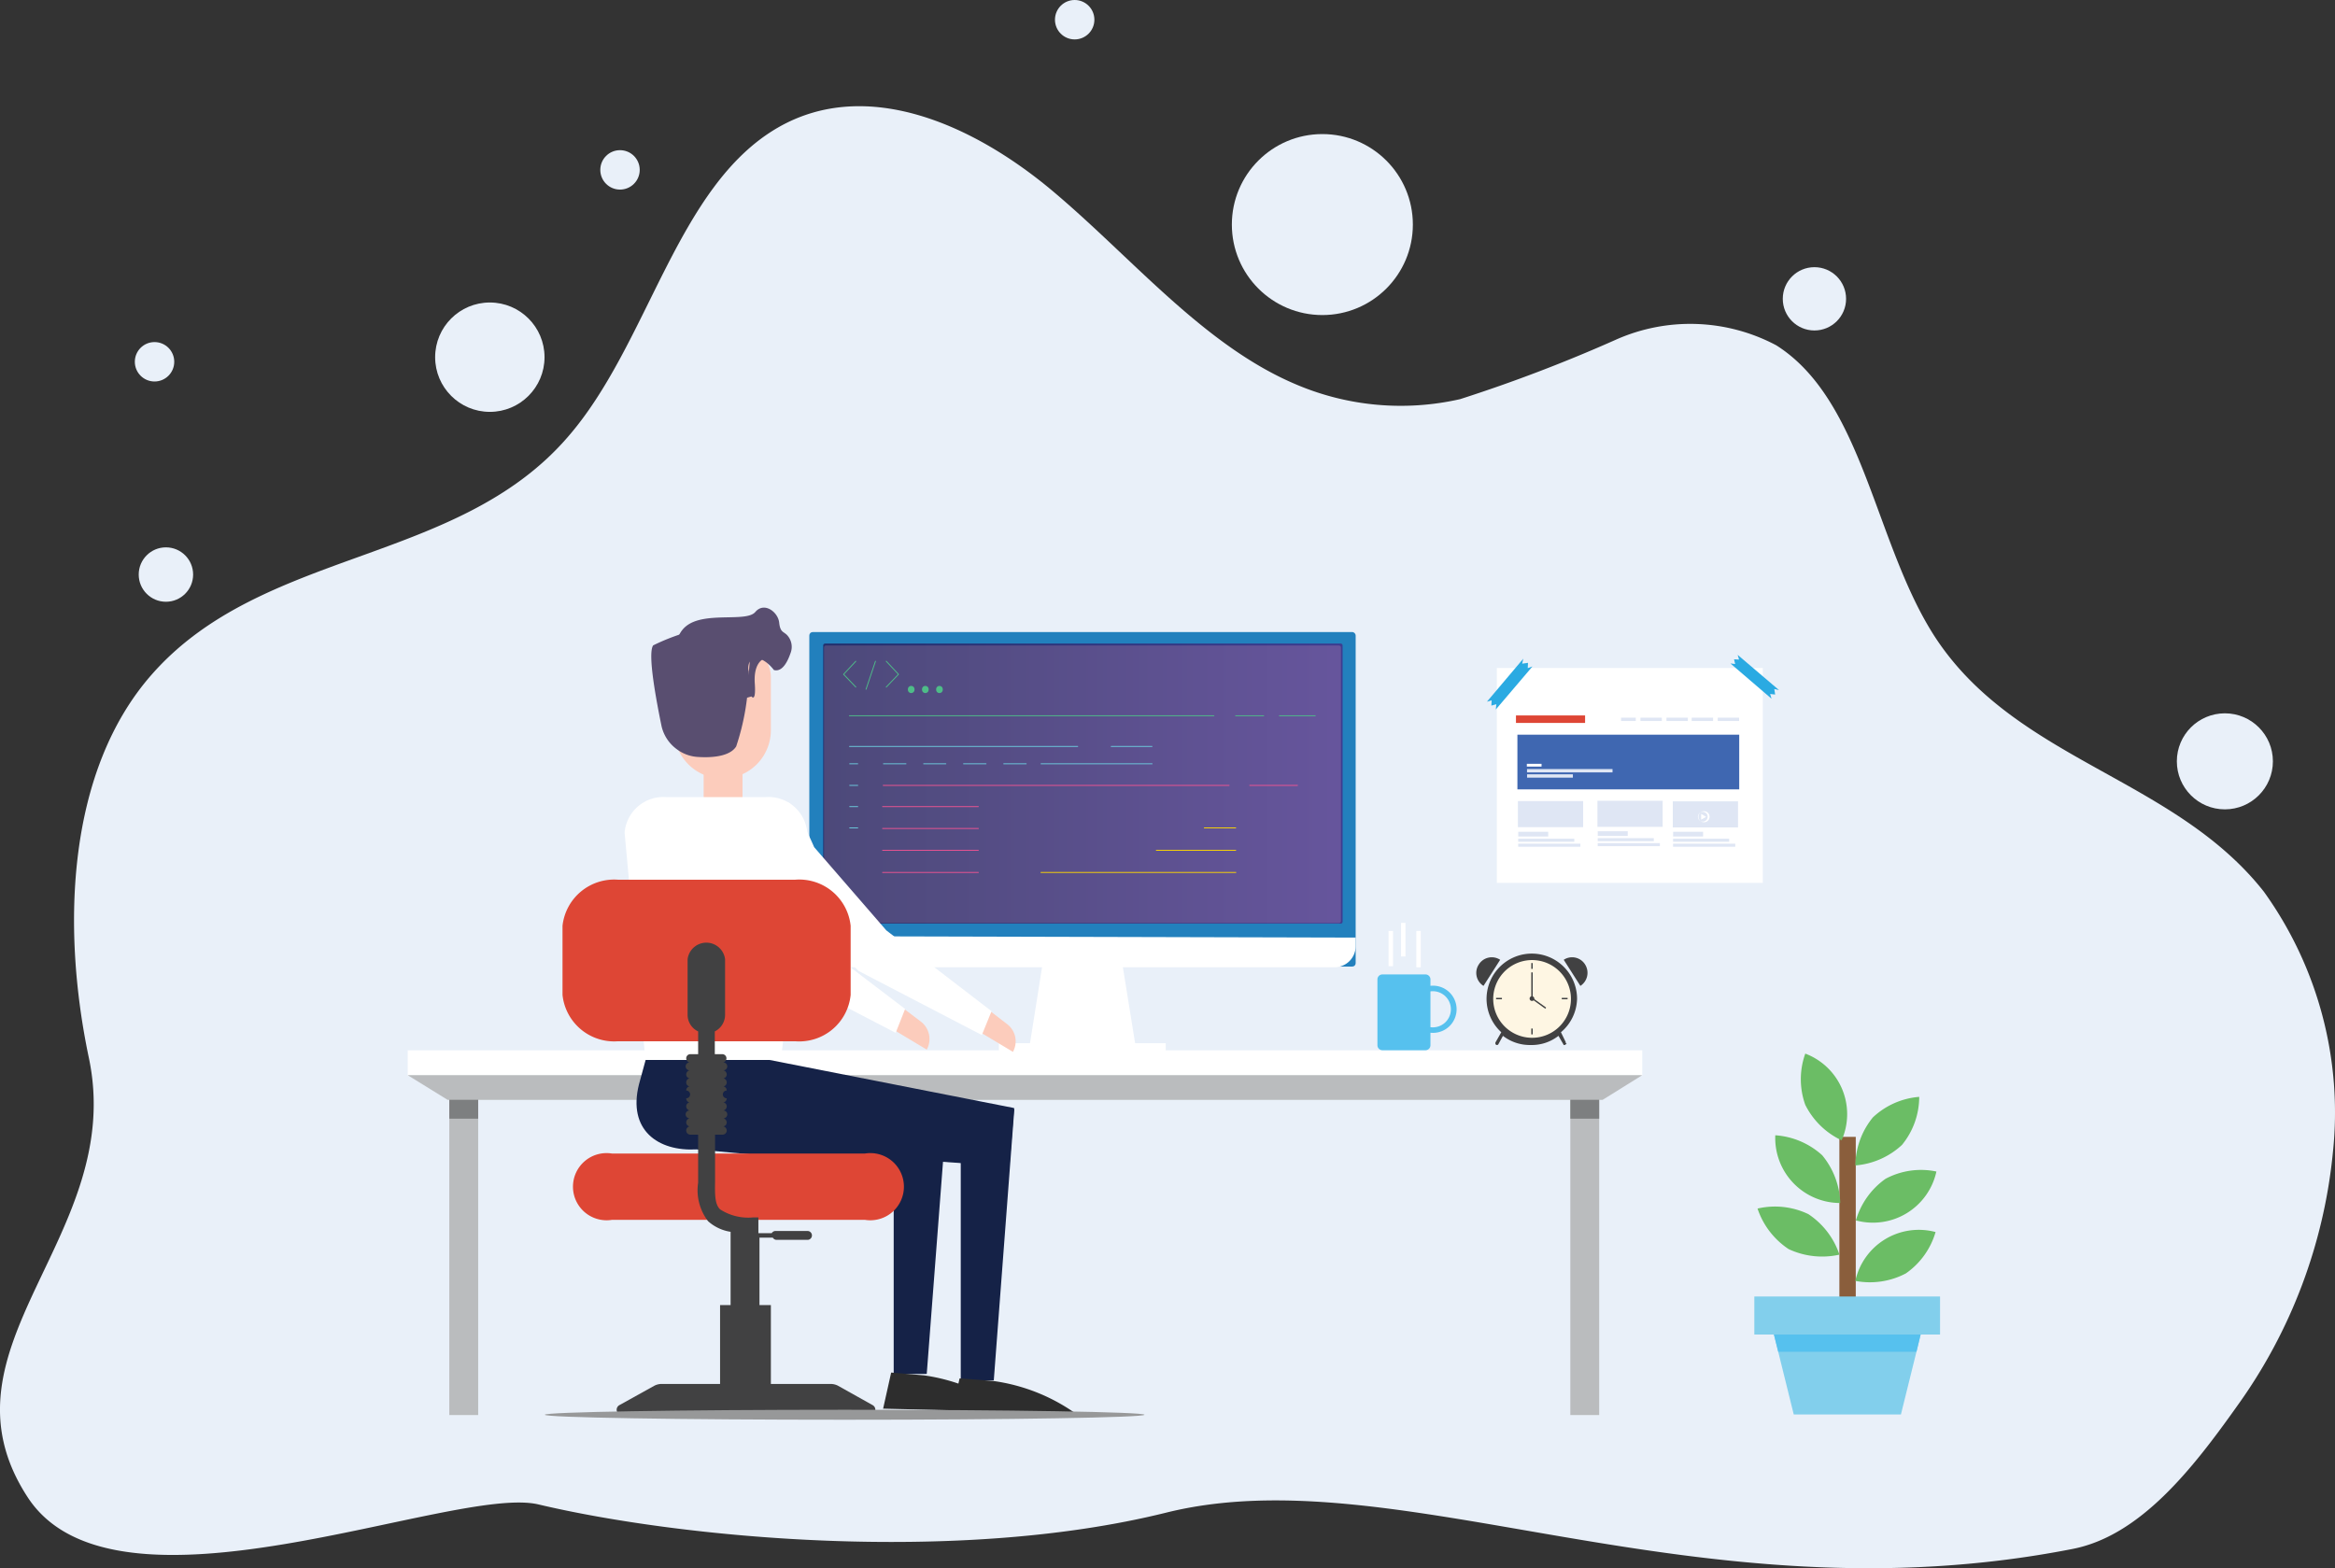
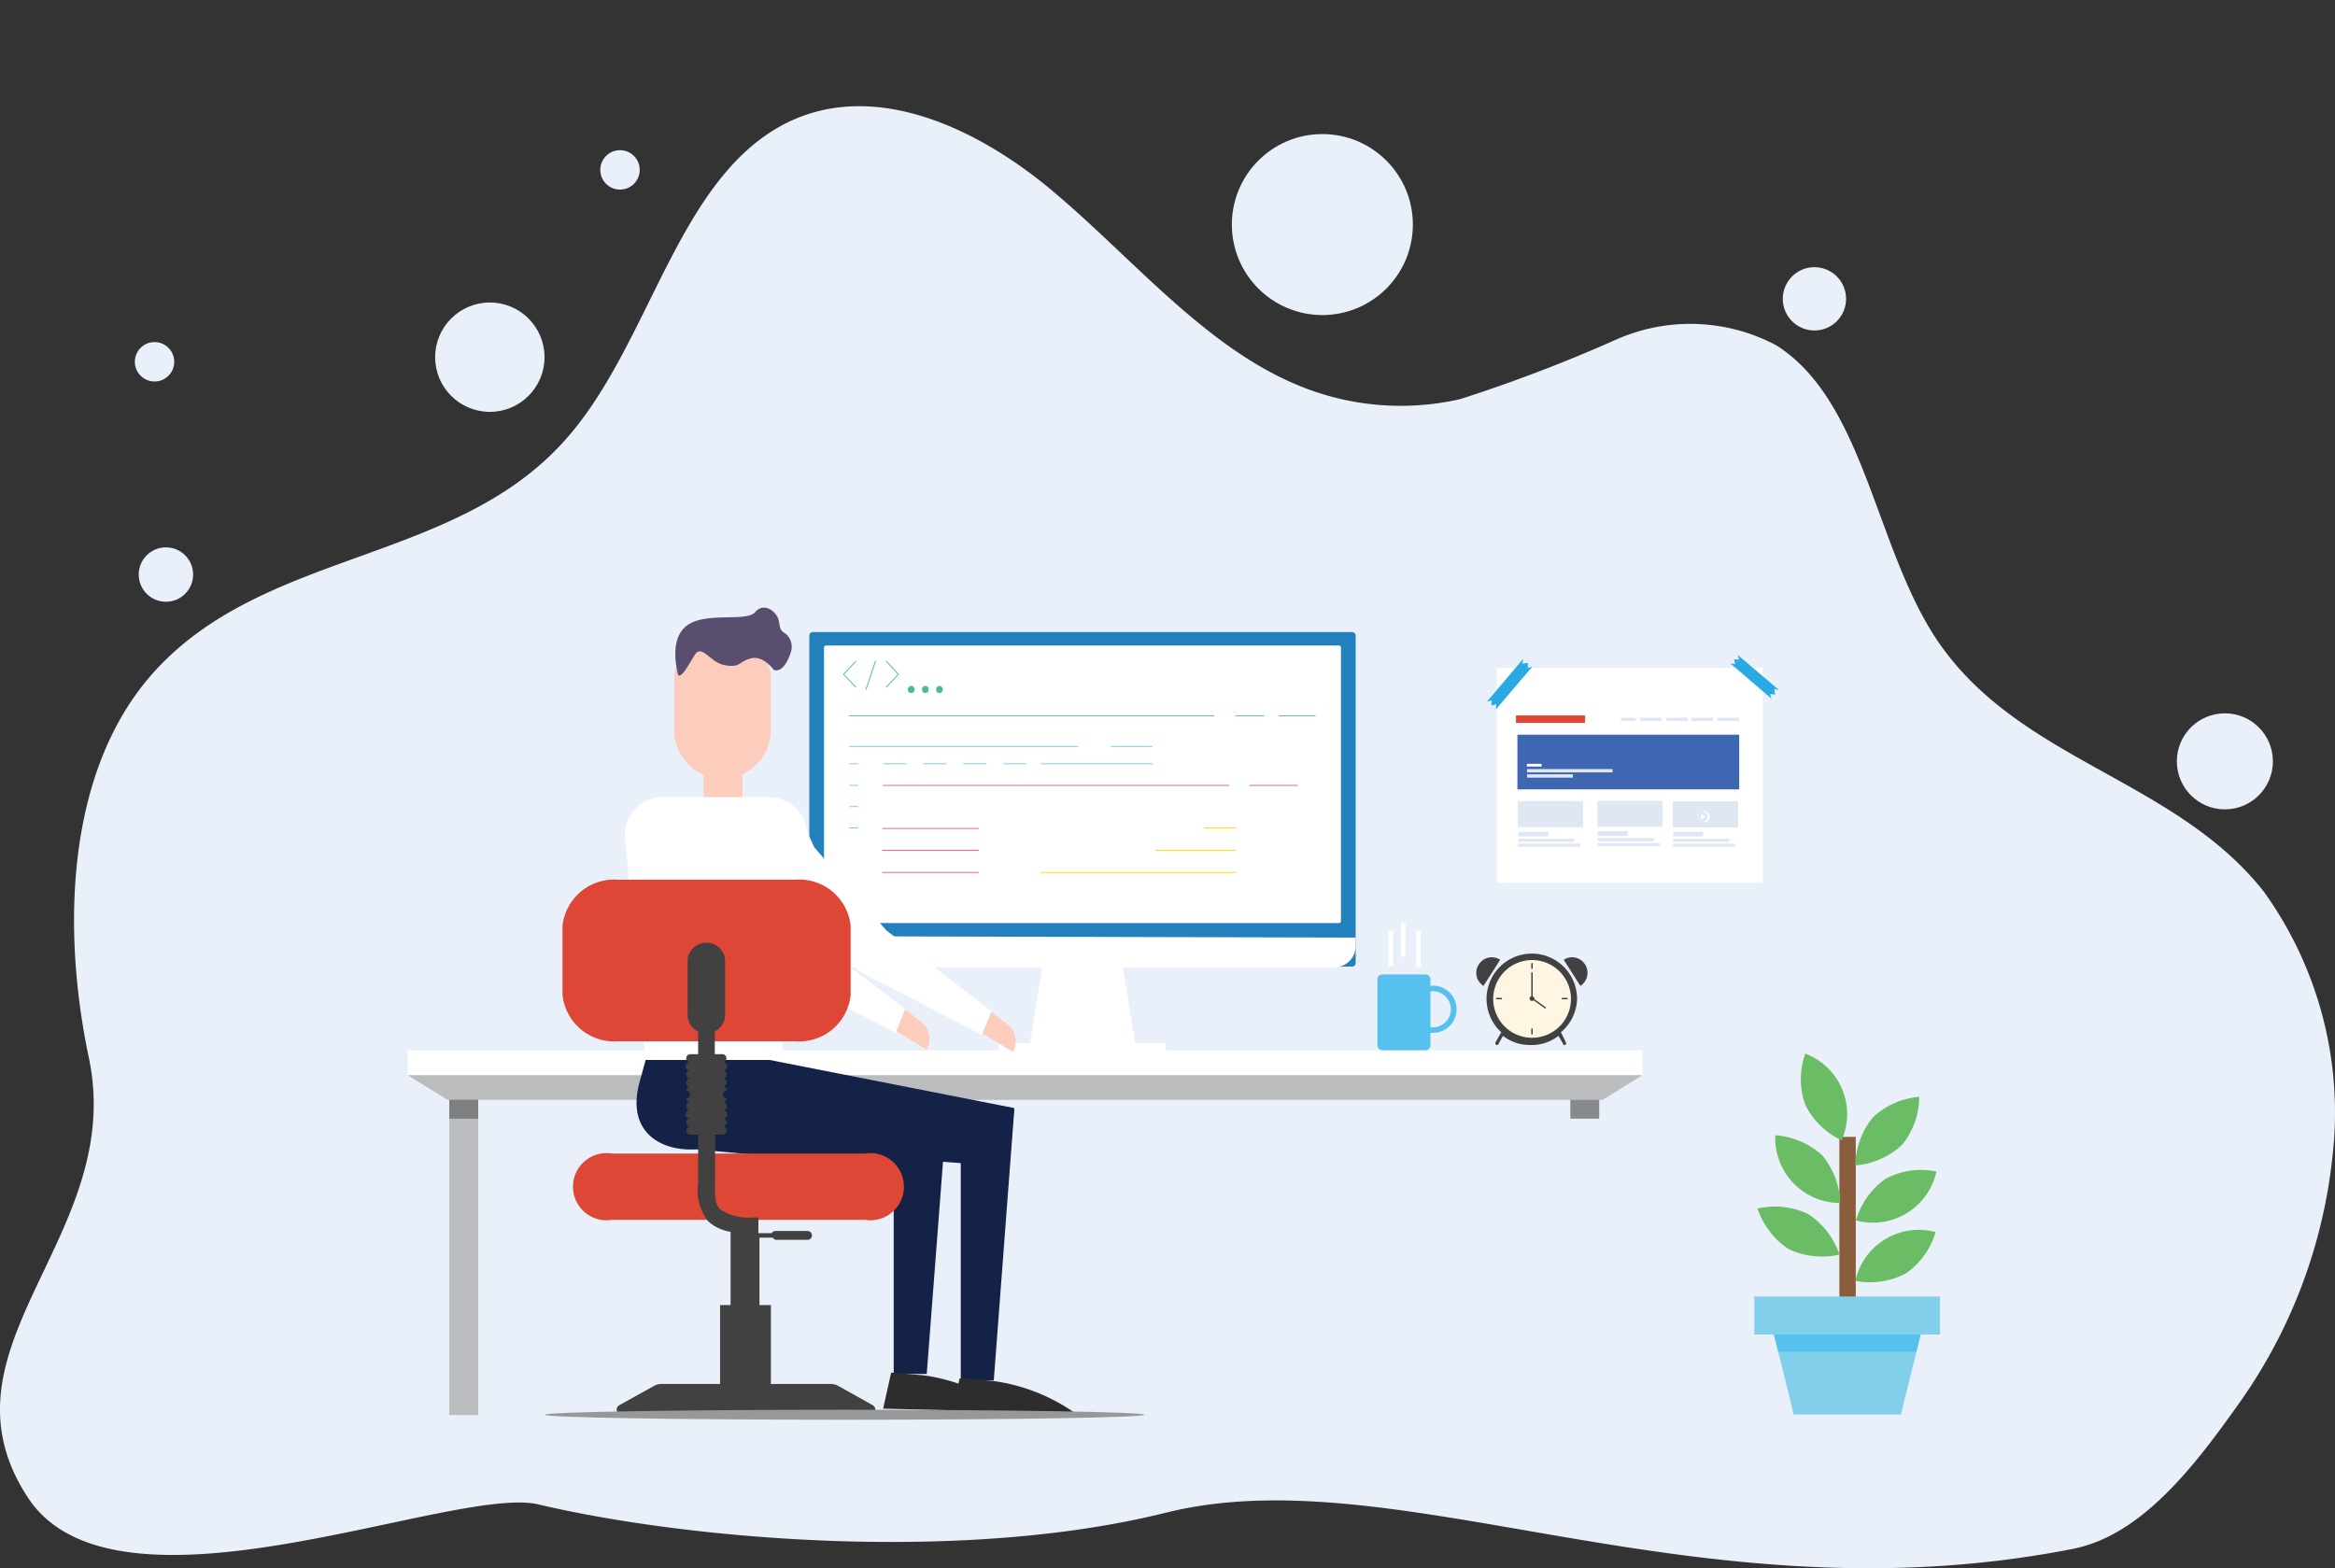
<svg xmlns="http://www.w3.org/2000/svg" width="530" height="356" viewBox="0 0 530 356">
  <rect x="0" y="0" width="530" height="356" fill="#333333" stroke="none" />
  <defs>
    <linearGradient id="linear-gradient" y1="0.5" x2="1" y2="0.5" gradientUnits="objectBoundingBox">
      <stop offset="0" stop-color="#231f5b" />
      <stop offset="1" stop-color="#432e86" />
    </linearGradient>
  </defs>
  <g id="drupal-back-end-developer_1_" data-name="drupal-back-end-developer (1)" transform="translate(-0.013)">
    <g id="Layer_2" data-name="Layer 2" transform="translate(0.013 0)">
      <g id="Layer_1" data-name="Layer 1">
        <path id="Path_38554" data-name="Path 38554" d="M470.476,331.334c15.408-3.01,27.295-18.312,37.357-32.485a118.073,118.073,0,0,0,21.7-57.507,85.859,85.859,0,0,0-15.66-59.2c-20.376-25.9-56.1-29.663-74.525-57.632C425.509,103.375,423.119,70.7,403.183,58.1A41.551,41.551,0,0,0,366.9,56.78a348.837,348.837,0,0,1-35.47,13.546,60.6,60.6,0,0,1-37.042-3.261c-21.005-8.78-37.168-28.6-55.344-43.9S196.588-2.859,176.588,8.68c-23.144,13.358-29.307,49.292-47.86,70.426-25.156,28.91-69.18,25.085-94.336,53.807-18.867,21.51-20.628,56.441-14.213,86.919,8.553,40.512-36.036,65.6-13.962,99.65,19.936,30.98,96.726-2.822,116.033,1.756,32.326,7.651,94.839,13.671,142.384,1.881C317.212,310.012,384.567,348.2,470.476,331.334Z" transform="translate(-0.014 20.283)" fill="#e9f0f9" />
        <circle id="Ellipse_124" data-name="Ellipse 124" cx="12.414" cy="12.414" r="12.414" transform="translate(98.77 68.669)" fill="#e9f0f9" />
        <circle id="Ellipse_125" data-name="Ellipse 125" cx="7.184" cy="7.184" r="7.184" transform="translate(404.657 60.651)" fill="#e9f0f9" />
        <circle id="Ellipse_126" data-name="Ellipse 126" cx="4.474" cy="4.474" r="4.474" transform="translate(136.257 34.09)" fill="#e9f0f9" />
        <circle id="Ellipse_127" data-name="Ellipse 127" cx="10.901" cy="10.901" r="10.901" transform="translate(494.102 161.928)" fill="#e9f0f9" />
        <circle id="Ellipse_128" data-name="Ellipse 128" cx="6.175" cy="6.175" r="6.175" transform="translate(31.485 124.253)" fill="#e9f0f9" />
        <circle id="Ellipse_129" data-name="Ellipse 129" cx="20.542" cy="20.542" r="20.542" transform="translate(279.607 30.436)" fill="#e9f0f9" />
-         <circle id="Ellipse_130" data-name="Ellipse 130" cx="4.474" cy="4.474" r="4.474" transform="translate(239.457)" fill="#e9f0f9" />
        <circle id="Ellipse_131" data-name="Ellipse 131" cx="4.474" cy="4.474" r="4.474" transform="translate(30.603 77.654)" fill="#e9f0f9" />
        <rect id="Rectangle_2140" data-name="Rectangle 2140" width="280.222" height="5.734" transform="translate(92.539 238.429)" fill="#fff" />
        <path id="Path_38555" data-name="Path 38555" d="M285.971,44.518H23.834L14.76,38.91H294.982Z" transform="translate(77.779 205.165)" fill="#babcbe" />
        <rect id="Rectangle_2141" data-name="Rectangle 2141" width="6.553" height="72.025" transform="translate(101.984 249.199)" fill="#babcbe" />
-         <rect id="Rectangle_2142" data-name="Rectangle 2142" width="6.553" height="72.025" transform="translate(356.433 249.199)" fill="#babcbe" />
        <rect id="Rectangle_2143" data-name="Rectangle 2143" width="6.553" height="4.285" transform="translate(356.433 249.662)" fill="#6e6f71" opacity="0.8" />
        <rect id="Rectangle_2144" data-name="Rectangle 2144" width="6.553" height="4.285" transform="translate(101.984 249.662)" fill="#6e6f71" opacity="0.8" />
        <path id="Path_38556" data-name="Path 38556" d="M61.766,37.854h0V36.4a1.134,1.134,0,0,0-1.134-1.134H50.864A1.134,1.134,0,0,0,49.73,36.4V51.339a1.134,1.134,0,0,0,1.134,1.134h9.767a1.134,1.134,0,0,0,1.134-1.134V48.5h0a5.356,5.356,0,1,0,0-10.649Zm0,9.389h0V39.114h0a4.1,4.1,0,1,1,0,8.129Z" transform="translate(262.919 185.937)" fill="#56c1ee" />
        <path id="Path_38557" data-name="Path 38557" d="M52.966,41.025h1.008V33.4H52.966ZM50.13,43.23h1.008v-8H50.13Zm6.3-8v8.255H57.44V35.227Z" transform="translate(265.047 176.099)" fill="#fff" />
        <path id="Path_38558" data-name="Path 38558" d="M59.548,36.129,58.414,29.26H41.337l-1.2,6.869Z" transform="translate(212.199 154.279)" fill="#bfbdbe" />
        <path id="Path_38559" data-name="Path 38559" d="M61.3,56.276H37.17L40.636,34.41h17.14Z" transform="translate(196.488 181.389)" fill="#fff" />
        <rect id="Rectangle_2145" data-name="Rectangle 2145" width="124.011" height="75.932" rx="0.76" transform="translate(183.698 143.484)" fill="#2280bd" />
        <rect id="Rectangle_2146" data-name="Rectangle 2146" width="117.332" height="63.014" rx="0.44" transform="translate(187.036 146.528)" fill="#fff" />
        <rect id="Rectangle_2147" data-name="Rectangle 2147" width="37.871" height="1.701" transform="translate(226.727 236.81)" fill="#fff" />
        <path id="Path_38560" data-name="Path 38560" d="M29.249,33.88v1.953a4.789,4.789,0,0,0,4.789,5.1H148.471a4.789,4.789,0,0,0,4.789-4.789V34.2Z" transform="translate(154.449 178.639)" fill="#fff" />
-         <rect id="Rectangle_2148" data-name="Rectangle 2148" width="117.899" height="63.581" rx="0.42" transform="translate(186.847 146.088)" opacity="0.81" fill="url(#linear-gradient)" />
        <path id="Path_38561" data-name="Path 38561" d="M33.233,23.93,30.46,26.892l2.773,2.9" transform="translate(161.018 126.178)" fill="none" stroke="#4ebc88" stroke-linecap="round" stroke-linejoin="round" stroke-width="0.2" />
        <path id="Path_38562" data-name="Path 38562" d="M32,23.93l2.773,2.962L32,29.79" transform="translate(169.163 126.178)" fill="none" stroke="#4ebc88" stroke-linecap="round" stroke-linejoin="round" stroke-width="0.2" />
        <line id="Line_62" data-name="Line 62" y1="6.364" x2="2.142" transform="translate(196.573 150.107)" fill="none" stroke="#4ebc88" stroke-linecap="round" stroke-linejoin="round" stroke-width="0.2" />
        <ellipse id="Ellipse_132" data-name="Ellipse 132" cx="0.756" cy="0.819" rx="0.756" ry="0.819" transform="translate(206.069 155.699)" fill="#4ebc88" />
        <ellipse id="Ellipse_133" data-name="Ellipse 133" cx="0.756" cy="0.819" rx="0.756" ry="0.819" transform="translate(209.277 155.699)" fill="#4ebc88" />
        <ellipse id="Ellipse_134" data-name="Ellipse 134" cx="0.756" cy="0.819" rx="0.756" ry="0.819" transform="translate(212.484 155.699)" fill="#4ebc88" />
        <line id="Line_63" data-name="Line 63" x2="82.737" transform="translate(192.794 162.477)" fill="none" stroke="#4ebc88" stroke-linecap="round" stroke-linejoin="round" stroke-width="0.2" />
        <line id="Line_64" data-name="Line 64" x2="6.364" transform="translate(280.463 162.477)" fill="none" stroke="#4ebc88" stroke-linecap="round" stroke-linejoin="round" stroke-width="0.2" />
        <line id="Line_65" data-name="Line 65" x2="8.129" transform="translate(290.398 162.477)" fill="none" stroke="#4ebc88" stroke-linecap="round" stroke-linejoin="round" stroke-width="0.2" />
        <line id="Line_66" data-name="Line 66" x2="51.797" transform="translate(192.823 169.44)" fill="none" stroke="#6cccde" stroke-linecap="round" stroke-linejoin="round" stroke-width="0.2" />
        <line id="Line_67" data-name="Line 67" x2="9.263" transform="translate(252.223 169.44)" fill="none" stroke="#6cccde" stroke-linecap="round" stroke-linejoin="round" stroke-width="0.2" />
        <line id="Line_68" data-name="Line 68" x1="25.206" transform="translate(236.298 173.393)" fill="none" stroke="#6cccde" stroke-linecap="round" stroke-linejoin="round" stroke-width="0.2" />
        <line id="Line_69" data-name="Line 69" x1="5.104" transform="translate(227.826 173.393)" fill="none" stroke="#6cccde" stroke-linecap="round" stroke-linejoin="round" stroke-width="0.2" />
        <line id="Line_70" data-name="Line 70" x1="5.104" transform="translate(218.707 173.393)" fill="none" stroke="#6cccde" stroke-linecap="round" stroke-linejoin="round" stroke-width="0.2" />
        <line id="Line_71" data-name="Line 71" x1="5.041" transform="translate(209.651 173.393)" fill="none" stroke="#6cccde" stroke-linecap="round" stroke-linejoin="round" stroke-width="0.2" />
        <line id="Line_72" data-name="Line 72" x1="5.104" transform="translate(200.532 173.393)" fill="none" stroke="#6cccde" stroke-linecap="round" stroke-linejoin="round" stroke-width="0.2" />
        <line id="Line_73" data-name="Line 73" x1="78.515" transform="translate(200.468 178.286)" fill="none" stroke="#ef5392" stroke-linecap="round" stroke-linejoin="round" stroke-width="0.2" />
        <line id="Line_74" data-name="Line 74" x1="1.827" transform="translate(192.862 173.393)" fill="none" stroke="#6cccde" stroke-linecap="round" stroke-linejoin="round" stroke-width="0.2" />
        <line id="Line_75" data-name="Line 75" x1="1.827" transform="translate(192.862 178.286)" fill="none" stroke="#6cccde" stroke-linecap="round" stroke-linejoin="round" stroke-width="0.2" />
        <line id="Line_76" data-name="Line 76" x1="1.827" transform="translate(192.862 183.116)" fill="none" stroke="#6cccde" stroke-linecap="round" stroke-linejoin="round" stroke-width="0.2" />
        <line id="Line_77" data-name="Line 77" x1="1.827" transform="translate(192.862 187.947)" fill="none" stroke="#6cccde" stroke-linecap="round" stroke-linejoin="round" stroke-width="0.2" />
        <line id="Line_78" data-name="Line 78" x2="10.838" transform="translate(283.666 178.286)" fill="none" stroke="#ef5392" stroke-linecap="round" stroke-linejoin="round" stroke-width="0.2" />
-         <line id="Line_79" data-name="Line 79" x2="21.74" transform="translate(200.331 183.116)" fill="none" stroke="#ef5392" stroke-linecap="round" stroke-linejoin="round" stroke-width="0.2" />
        <line id="Line_80" data-name="Line 80" x2="21.74" transform="translate(200.331 188.072)" fill="none" stroke="#ef5392" stroke-linecap="round" stroke-linejoin="round" stroke-width="0.2" />
        <line id="Line_81" data-name="Line 81" x2="21.74" transform="translate(200.331 193.028)" fill="none" stroke="#ef5392" stroke-linecap="round" stroke-linejoin="round" stroke-width="0.2" />
        <line id="Line_82" data-name="Line 82" x2="21.74" transform="translate(200.331 198.046)" fill="none" stroke="#ef5392" stroke-linecap="round" stroke-linejoin="round" stroke-width="0.2" />
        <line id="Line_83" data-name="Line 83" x2="44.236" transform="translate(236.279 198.046)" fill="none" stroke="#fed700" stroke-linecap="round" stroke-linejoin="round" stroke-width="0.2" />
        <line id="Line_84" data-name="Line 84" x2="18.022" transform="translate(262.465 193.028)" fill="none" stroke="#fed700" stroke-linecap="round" stroke-linejoin="round" stroke-width="0.2" />
        <line id="Line_85" data-name="Line 85" x2="7.121" transform="translate(273.356 187.947)" fill="none" stroke="#fed700" stroke-linecap="round" stroke-linejoin="round" stroke-width="0.2" />
        <path id="Path_38563" data-name="Path 38563" d="M88.573,52.723,84.982,67.216,36.65,62.742c-8.822.5-15.69-4.411-13.107-14.745l2.836-10.4Z" transform="translate(121.485 198.179)" fill="#152247" />
        <path id="Path_38564" data-name="Path 38564" d="M91.31,50.491l-1.071,13.3L42.033,60.321c-10.082-.882-17.2-4.915-15.5-13.548l1.953-8.633Z" transform="translate(138.867 201.039)" fill="#152247" />
        <path id="Path_38565" data-name="Path 38565" d="M2.521.063H6.238A2.584,2.584,0,0,1,8.822,2.647V15.69H0V2.584A2.584,2.584,0,0,1,2.584,0Z" transform="translate(168.537 187.228) rotate(180)" fill="#fcccbc" />
        <path id="Path_38566" data-name="Path 38566" d="M32.16,41.017l8.192,4.915h0a4.978,4.978,0,0,0-1.26-6.3L34.933,36.48Z" transform="translate(170.005 192.34)" fill="#fcccbc" />
        <path id="Path_38567" data-name="Path 38567" d="M26.884,33.541s-4.852,11.784,0,16.068S44.591,67.19,44.591,67.19L72.632,81.746l2.142-5.419L50.7,57.99l-16.321-18.9s-5.167-11.784-6.3-9.893a19.848,19.848,0,0,0-1.2,4.348Z" transform="translate(130.67 152.717)" fill="#fff" />
        <path id="Path_38568" data-name="Path 38568" d="M58.037,88.561H27.286L22.56,36.953a8.822,8.822,0,0,1,9.389-8.066H54.634a8.822,8.822,0,0,1,9.389,8.066Z" transform="translate(119.213 152.059)" fill="#fff" />
        <path id="Path_38569" data-name="Path 38569" d="M31.534,23.38h7.625A7.121,7.121,0,0,1,46.279,30.5V42.536A10.964,10.964,0,0,1,35.314,53.5h0A10.964,10.964,0,0,1,24.35,42.536V30.5a7.121,7.121,0,0,1,7.121-7.121Z" transform="translate(128.691 123.228)" fill="#fcccbc" />
        <path id="Path_38570" data-name="Path 38570" d="M25.09,37.415s-2.458-7.94,1.827-11.279,13.611-.756,15.627-3.151,5.167,0,5.419,2.395,1.071,1.953,1.953,3.025a3.907,3.907,0,0,1,.63,3.907c-.5,1.449-1.7,4.411-3.781,3.844,0,0-2.395-3.4-5.23-2.647s-2.269,2.142-5.8,1.575-5.293-5.041-6.995-2.268S26.035,37.541,25.09,37.415Z" transform="translate(128.893 115.945)" fill="#594e70" />
        <path id="Path_38571" data-name="Path 38571" d="M35.27,41.1l8.192,4.915h0a4.915,4.915,0,0,0-1.323-6.3l-4.1-3.151Z" transform="translate(186.453 192.762)" fill="#fcccbc" />
        <path id="Path_38572" data-name="Path 38572" d="M30.018,33.568s-4.915,11.847,0,16.132S47.788,67.28,47.788,67.28L75.766,81.836l2.205-5.419L54.089,58.08l-16.384-18.9s-5.1-11.847-6.3-9.893a19.848,19.848,0,0,0-1.386,4.285Z" transform="translate(147.092 153.128)" fill="#fff" />
        <path id="Path_38573" data-name="Path 38573" d="M39.769,101.6h-7.5V39.97H44.495Z" transform="translate(170.584 210.3)" fill="#152247" />
        <path id="Path_38574" data-name="Path 38574" d="M42.189,101.827h-7.5V40.2H46.852Z" transform="translate(183.383 211.519)" fill="#152247" />
-         <path id="Path_38575" data-name="Path 38575" d="M49.847,30.053l-1.071.5s-2.079.945-1.764,5.419-.756,2.962-.756,2.962l-1.071.315.945-11.405L48.524,29.3a3.151,3.151,0,0,0-2.9,3.907,54.571,54.571,0,0,1-2.836,17.077c-1.449,2.332-5.671,2.584-8.57,2.395A8.822,8.822,0,0,1,29.3,50.911h0a8.948,8.948,0,0,1-3.466-5.293c-1.134-5.545-3.214-16.384-1.89-18.274a47.449,47.449,0,0,1,15.753-4.6,8.885,8.885,0,0,1,7.94,2.584l1.134,1.134V28.73" transform="translate(124.311 119.162)" fill="#594e70" />
        <path id="Path_38576" data-name="Path 38576" d="M33.717,49.7,31.89,57.892l28.986.693A42.156,42.156,0,0,0,41.153,50.33Z" transform="translate(168.561 261.882)" fill="#2d2d2d" />
        <path id="Path_38577" data-name="Path 38577" d="M36.187,49.91l-1.827,8,28.986.567a42.282,42.282,0,0,0-19.66-8Z" transform="translate(181.623 262.996)" fill="#2d2d2d" />
        <path id="Path_38578" data-name="Path 38578" d="M73.126,31.883h-40.2a11.784,11.784,0,0,0-12.6,10.46v15.69a11.784,11.784,0,0,0,12.6,10.523h40.2a11.721,11.721,0,0,0,12.6-10.523V42.343a11.721,11.721,0,0,0-12.6-10.46Z" transform="translate(107.354 167.818)" fill="#de4635" />
        <path id="Path_38579" data-name="Path 38579" d="M86.99,41.83H29.522a7.625,7.625,0,1,0,0,15.06H86.99a7.625,7.625,0,1,0,0-15.06Z" transform="translate(109.357 220.027)" fill="#de4635" />
        <path id="Path_38580" data-name="Path 38580" d="M46.45,61.42a1.008,1.008,0,0,0,.756-.945.945.945,0,0,0-.945-.945h-1.7V54.362a4.222,4.222,0,0,0,2.332-3.781v-12.6a4.285,4.285,0,0,0-8.507,0v12.6a4.159,4.159,0,0,0,2.395,3.781v5.167H39.014a.945.945,0,0,0-.945.945,1.008,1.008,0,0,0,.756.945.882.882,0,1,0,0,1.764,1.008,1.008,0,0,0-.756.945.882.882,0,0,0,.756.882.945.945,0,0,0-.756.945.882.882,0,0,0,.756.882.945.945,0,0,0-.756.945.882.882,0,0,1,0,1.764.945.945,0,0,0,.756.945.882.882,0,0,0-.756.882,1.008,1.008,0,0,0,.756.945.882.882,0,1,0,0,1.764,1.008,1.008,0,0,0-.756.945.882.882,0,0,0,.756.882,1.008,1.008,0,0,0-.756.945.945.945,0,0,0,.945.945h1.764V88.7a11.532,11.532,0,0,0,2.268,8.759,9.893,9.893,0,0,0,5.1,2.395v16.636H45.756v17.9H32.524a3.654,3.654,0,0,0-1.638.378l-7.94,4.411a1.2,1.2,0,0,0,.63,2.269H79.784a1.2,1.2,0,0,0,.567-2.268l-7.877-4.411a3.654,3.654,0,0,0-1.638-.378H57.288v-17.9H54.7V101.181h3.025a1.008,1.008,0,0,0,.882.5h6.995a1.008,1.008,0,0,0,0-2.016H58.359a1.008,1.008,0,0,0-.882.5H54.452V96.581H53.318a11.783,11.783,0,0,1-7.562-1.827c-1.134-1.134-1.2-3.025-1.134-6.3V77.8h1.7a.945.945,0,0,0,.945-.945,1.008,1.008,0,0,0-.756-.945.882.882,0,0,0,.756-.882,1.008,1.008,0,0,0-.756-.945.882.882,0,1,0,0-1.764,1.008,1.008,0,0,0,.756-.945.882.882,0,0,0-.756-.882.945.945,0,0,0,.756-.945.882.882,0,0,1,0-1.764.945.945,0,0,0-.756-.945.882.882,0,0,0,.756-.882.945.945,0,0,0-.756-.945.882.882,0,0,0,.756-.882,1.008,1.008,0,0,0-.756-.945.882.882,0,1,0,0-1.764Z" transform="translate(117.686 179.776)" fill="#414142" />
        <path id="Path_38581" data-name="Path 38581" d="M72.936,44.2a9.578,9.578,0,1,1-9.578-9.578A9.578,9.578,0,0,1,72.936,44.2Z" transform="translate(284.336 182.505)" fill="#fef6e3" />
        <path id="Path_38582" data-name="Path 38582" d="M56.291,36.617a.537.537,0,1,1-.567-.567A.567.567,0,0,1,56.291,36.617Z" transform="translate(291.976 190.098)" fill="#414142" />
        <path id="Path_38583" data-name="Path 38583" d="M53.87,36.994a3.466,3.466,0,0,0,1.071,4.852l3.781-5.923a3.466,3.466,0,0,0-4.852,1.071Zm24.134,0a3.466,3.466,0,0,0-4.852-1.071l3.781,5.923A3.529,3.529,0,0,0,78,36.994Zm-1.827,7.814a10.271,10.271,0,1,0-17.2,7.562l-1.26,2.205a.5.5,0,0,0,0,.567.378.378,0,0,0,.567,0l1.071-1.953a9.956,9.956,0,0,0,6.3,2.079,9.83,9.83,0,0,0,6.3-2.079l1.134,1.953s0,.315.5,0,0,0,0-.567l-1.071-2.205A10.208,10.208,0,0,0,76.177,44.807ZM65.906,53.629a8.822,8.822,0,1,1,6.279-2.561,8.822,8.822,0,0,1-6.279,2.561Z" transform="translate(281.786 181.957)" fill="#414142" />
        <rect id="Rectangle_2149" data-name="Rectangle 2149" width="0.315" height="1.323" transform="translate(347.574 218.619)" fill="#414142" />
        <rect id="Rectangle_2150" data-name="Rectangle 2150" width="0.315" height="5.86" transform="translate(347.574 220.739)" fill="#414142" />
        <rect id="Rectangle_2151" data-name="Rectangle 2151" width="0.315" height="3.907" transform="translate(350.941 228.732) rotate(125.68)" fill="#414142" />
        <rect id="Rectangle_2152" data-name="Rectangle 2152" width="0.315" height="1.323" transform="translate(355.814 226.526) rotate(90)" fill="#414142" />
        <rect id="Rectangle_2153" data-name="Rectangle 2153" width="0.315" height="1.323" transform="translate(347.889 234.81) rotate(180)" fill="#414142" />
        <rect id="Rectangle_2154" data-name="Rectangle 2154" width="0.315" height="1.323" transform="translate(339.586 226.841) rotate(-90)" fill="#414142" />
        <rect id="Rectangle_2155" data-name="Rectangle 2155" width="60.367" height="48.773" transform="translate(339.753 151.642)" fill="#fff" />
        <path id="Path_38584" data-name="Path 38584" d="M55.7,35.372l.126-1.2-1.134.315.063-1.2-1.071.315,8.255-9.767-.252,1.134,1.323-.189-.063,1.2,1.071-.378Z" transform="translate(283.819 125.692)" fill="#2aaae2" />
        <path id="Path_38585" data-name="Path 38585" d="M62.47,25.653l1.071.126-.252-1.071,1.134.063L64.108,23.7l9.389,8-1.071-.252.189,1.26-1.134-.126.315,1.071Z" transform="translate(330.306 124.957)" fill="#2aaae2" />
        <rect id="Rectangle_2156" data-name="Rectangle 2156" width="50.348" height="12.414" transform="translate(344.422 166.779)" fill="#3f67b1" />
        <rect id="Rectangle_2157" data-name="Rectangle 2157" width="14.808" height="5.923" transform="translate(344.536 181.848)" fill="#dfe6f4" />
        <rect id="Rectangle_2158" data-name="Rectangle 2158" width="3.34" height="0.63" transform="translate(346.564 173.391)" fill="#fff" />
        <rect id="Rectangle_2159" data-name="Rectangle 2159" width="19.408" height="0.756" transform="translate(346.605 174.583)" fill="#dfe6f4" />
        <rect id="Rectangle_2160" data-name="Rectangle 2160" width="10.397" height="0.756" transform="translate(346.617 175.775)" fill="#dfe6f4" />
        <rect id="Rectangle_2161" data-name="Rectangle 2161" width="3.34" height="0.756" transform="translate(367.946 162.915)" fill="#dfe6f4" />
        <rect id="Rectangle_2162" data-name="Rectangle 2162" width="4.852" height="0.756" transform="translate(372.346 162.915)" fill="#dfe6f4" />
        <rect id="Rectangle_2163" data-name="Rectangle 2163" width="4.852" height="0.756" transform="translate(378.258 162.915)" fill="#dfe6f4" />
        <rect id="Rectangle_2164" data-name="Rectangle 2164" width="4.852" height="0.756" transform="translate(383.981 162.915)" fill="#dfe6f4" />
        <rect id="Rectangle_2165" data-name="Rectangle 2165" width="4.852" height="0.756" transform="translate(389.893 162.915)" fill="#dfe6f4" />
        <rect id="Rectangle_2166" data-name="Rectangle 2166" width="15.69" height="1.701" transform="translate(344.095 162.411)" fill="#de4635" />
        <rect id="Rectangle_2167" data-name="Rectangle 2167" width="6.805" height="1.071" transform="translate(344.61 188.822)" fill="#dfe6f4" />
        <rect id="Rectangle_2168" data-name="Rectangle 2168" width="12.729" height="0.693" transform="translate(344.602 190.391)" fill="#dfe6f4" />
        <rect id="Rectangle_2169" data-name="Rectangle 2169" width="14.115" height="0.693" transform="translate(344.6 191.521)" fill="#dfe6f4" />
        <rect id="Rectangle_2170" data-name="Rectangle 2170" width="14.808" height="5.923" transform="translate(362.585 181.785)" fill="#dfe6f4" />
        <rect id="Rectangle_2171" data-name="Rectangle 2171" width="6.805" height="1.071" transform="translate(362.659 188.697)" fill="#dfe6f4" />
        <rect id="Rectangle_2172" data-name="Rectangle 2172" width="12.729" height="0.693" transform="translate(362.651 190.266)" fill="#dfe6f4" />
        <rect id="Rectangle_2173" data-name="Rectangle 2173" width="14.115" height="0.693" transform="translate(362.649 191.395)" fill="#dfe6f4" />
        <rect id="Rectangle_2174" data-name="Rectangle 2174" width="14.808" height="5.923" transform="translate(379.69 181.91)" fill="#dfe6f4" />
        <rect id="Rectangle_2175" data-name="Rectangle 2175" width="6.805" height="1.071" transform="translate(379.765 188.822)" fill="#dfe6f4" />
        <rect id="Rectangle_2176" data-name="Rectangle 2176" width="12.729" height="0.693" transform="translate(379.756 190.391)" fill="#dfe6f4" />
        <rect id="Rectangle_2177" data-name="Rectangle 2177" width="14.115" height="0.693" transform="translate(379.754 191.521)" fill="#dfe6f4" />
        <path id="Path_38586" data-name="Path 38586" d="M61.41,29.45l1.134.693-1.134.63Z" transform="translate(324.715 155.294)" fill="#fff" />
        <path id="Path_38587" data-name="Path 38587" d="M62.477,29.387a1.26,1.26,0,1,0,1.321.519,1.26,1.26,0,0,0-1.321-.519Zm0,2.331a1.1,1.1,0,0,1,0-2.205,1.1,1.1,0,1,1,0,2.205Z" transform="translate(324.025 154.79)" fill="#fff" />
        <ellipse id="Ellipse_135" data-name="Ellipse 135" cx="68.055" cy="1.134" rx="68.055" ry="1.134" transform="translate(123.663 320.026)" fill="#979899" />
        <path id="Path_38588" data-name="Path 38588" d="M94.491,73.052H70.167L63.74,47.09h37.178Z" transform="translate(336.981 248.046)" fill="#82cfec" />
        <path id="Path_38589" data-name="Path 38589" d="M63.97,48.03l1.449,5.8H96.8l1.386-5.8Z" transform="translate(338.202 253.029)" fill="#56c1ee" />
        <rect id="Rectangle_2178" data-name="Rectangle 2178" width="3.718" height="36.548" transform="translate(417.503 258.075)" fill="#8a5e3c" />
        <rect id="Rectangle_2179" data-name="Rectangle 2179" width="42.156" height="8.633" transform="translate(398.197 294.316)" fill="#82cfec" />
        <path id="Path_38590" data-name="Path 38590" d="M85.274,42.706A14.745,14.745,0,0,1,67,53.8a17.581,17.581,0,0,1,6.742-9.452A17.077,17.077,0,0,1,85.274,42.706Z" transform="translate(354.253 223.24)" fill="#6bbd65" />
        <path id="Path_38591" data-name="Path 38591" d="M85.191,45.011A17.329,17.329,0,0,1,78.448,54.4,17.518,17.518,0,0,1,66.98,56.1a14.745,14.745,0,0,1,18.211-11.09Z" transform="translate(354.147 234.673)" fill="#6bbd65" />
        <path id="Path_38592" data-name="Path 38592" d="M81.473,39.7a17.266,17.266,0,0,1-3.907,10.9A17.581,17.581,0,0,1,66.98,55.264a17.581,17.581,0,0,1,3.97-10.9A17.329,17.329,0,0,1,81.473,39.7Z" transform="translate(354.153 209.297)" fill="#6bbd65" />
        <path id="Path_38593" data-name="Path 38593" d="M82.039,54.584a17.959,17.959,0,0,1-11.532-1.26,17.77,17.77,0,0,1-7.058-9.2,17.518,17.518,0,0,1,11.532,1.26,17.77,17.77,0,0,1,7.058,9.2Z" transform="translate(335.478 230.23)" fill="#6bbd65" />
        <path id="Path_38594" data-name="Path 38594" d="M78.847,56.465A14.745,14.745,0,0,1,64.1,41.09a17.581,17.581,0,0,1,10.649,4.537,17.9,17.9,0,0,1,4.1,10.838Z" transform="translate(338.857 216.626)" fill="#6bbd65" />
        <path id="Path_38595" data-name="Path 38595" d="M66.017,38.14a17.2,17.2,0,0,0,0,11.595A17.518,17.518,0,0,0,74.271,57.8,14.682,14.682,0,0,0,66.08,38.14Z" transform="translate(343.742 201.059)" fill="#6bbd65" />
      </g>
    </g>
  </g>
</svg>